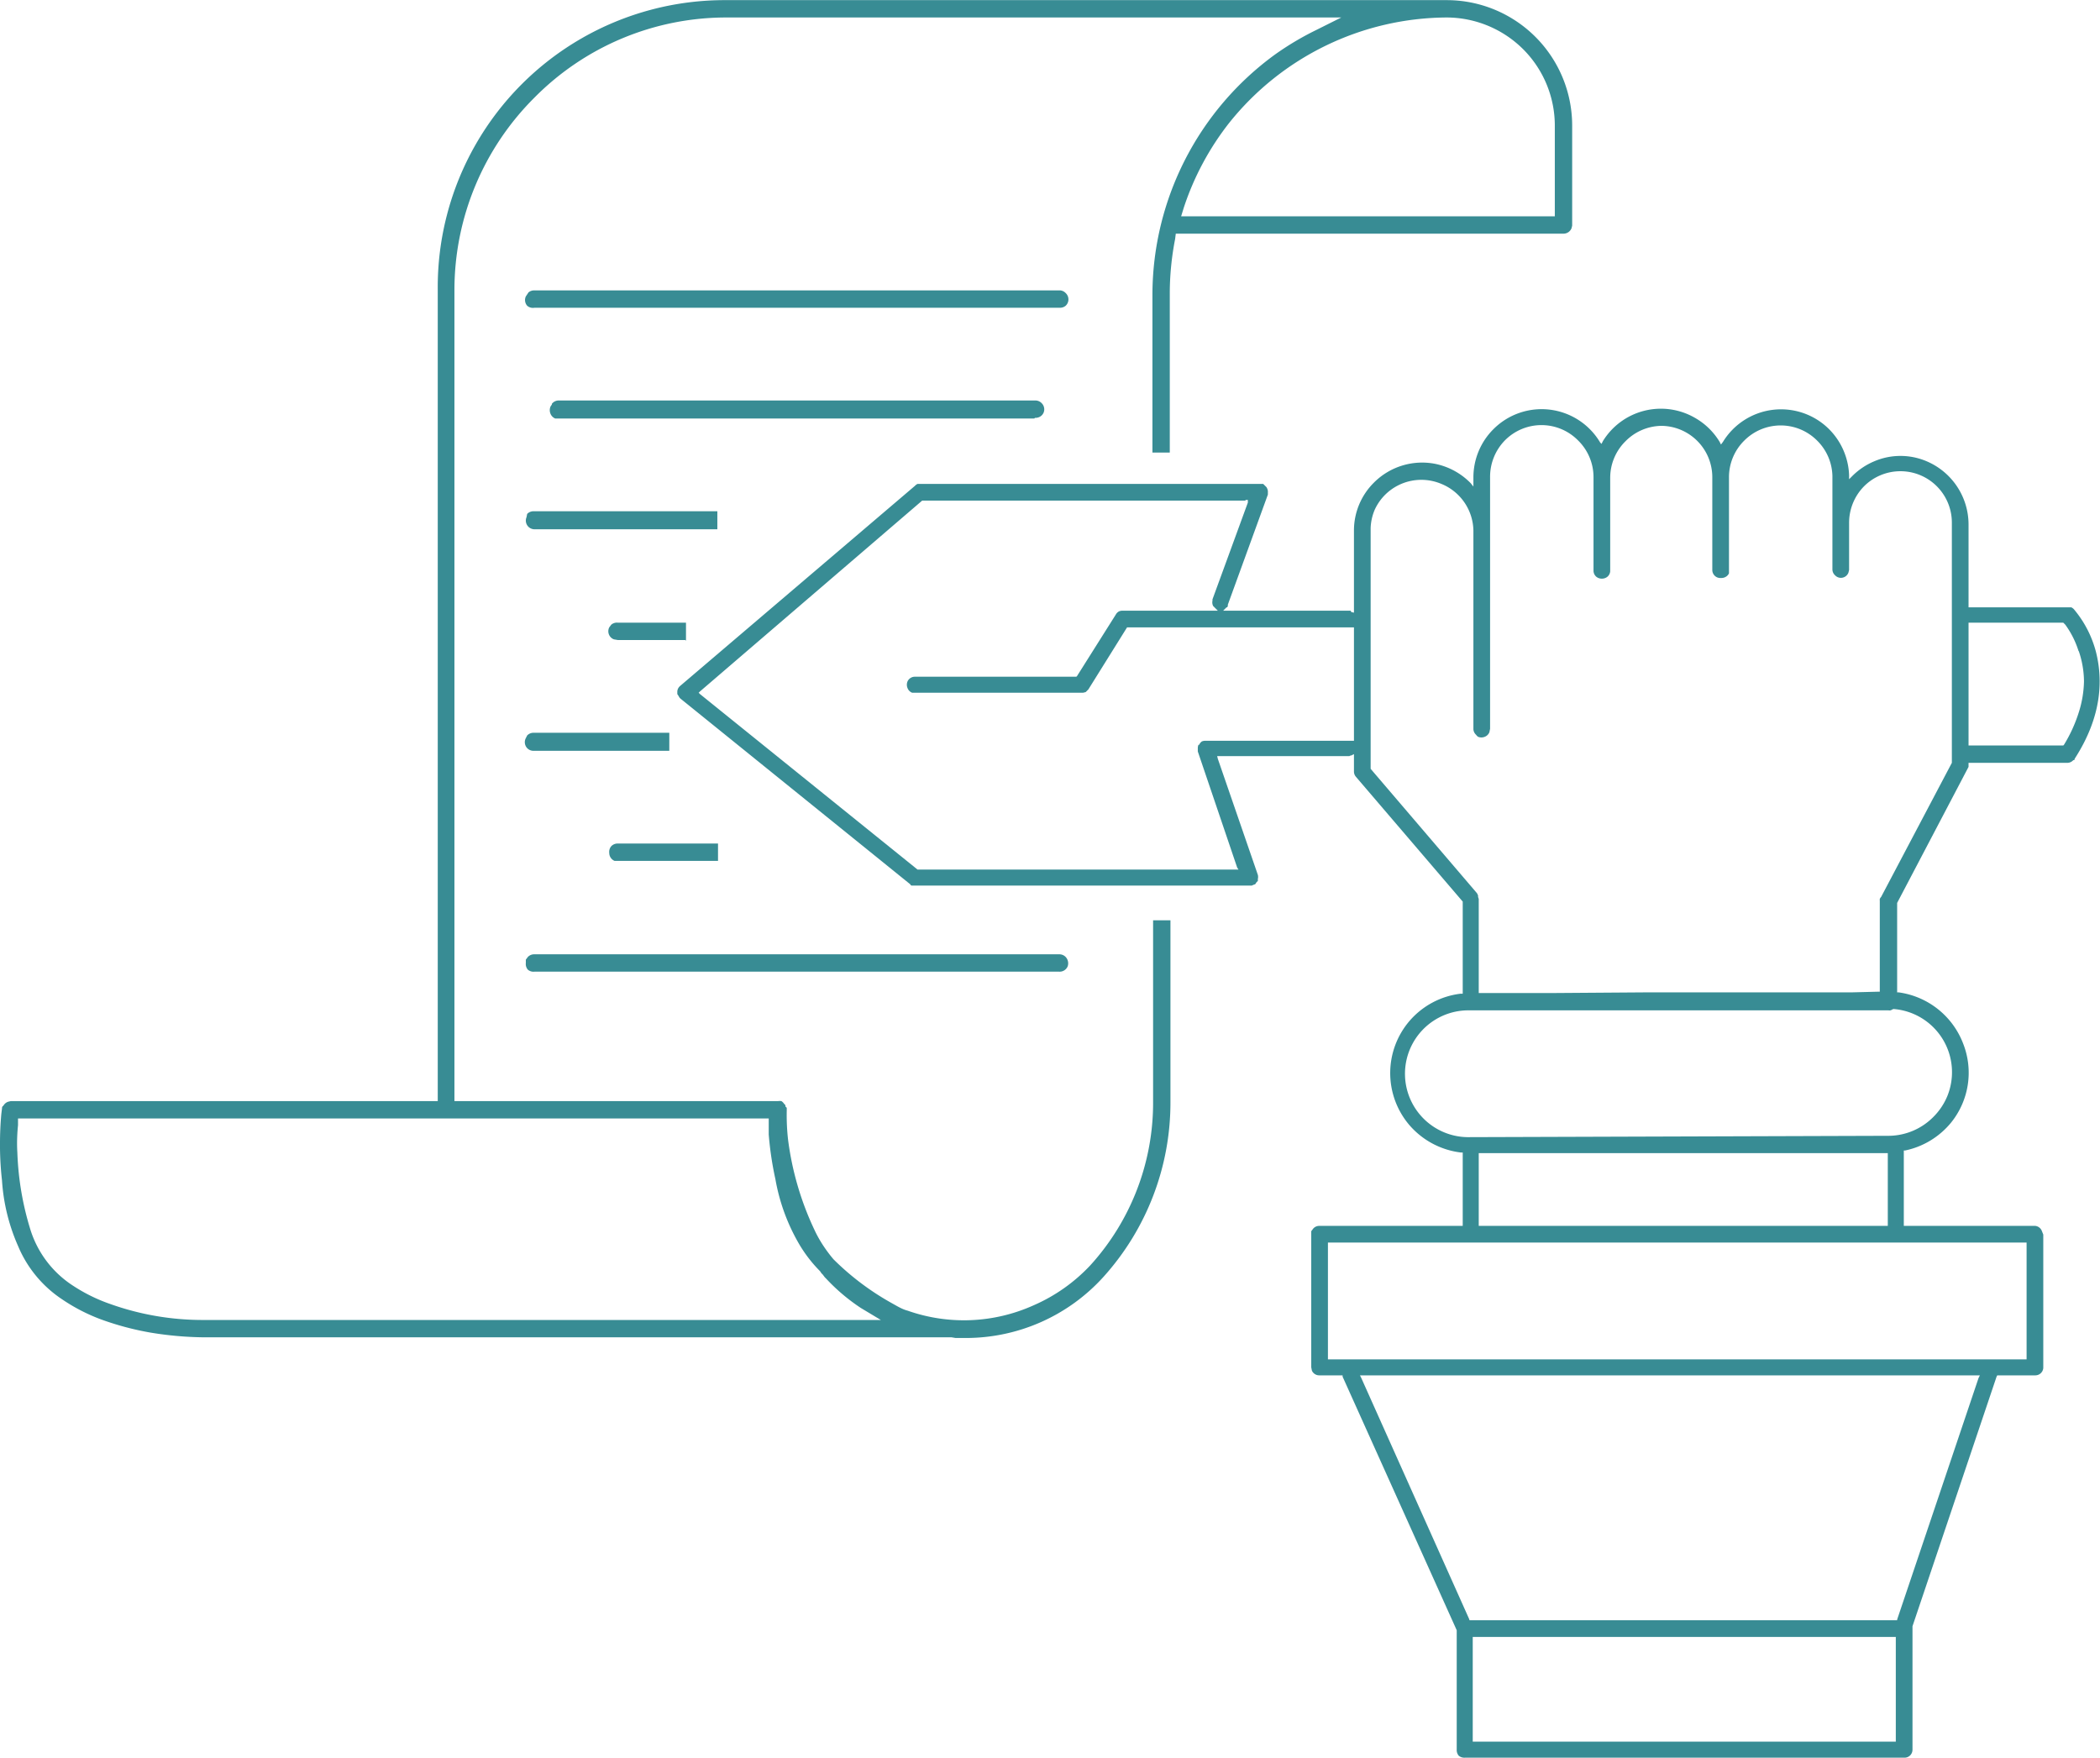
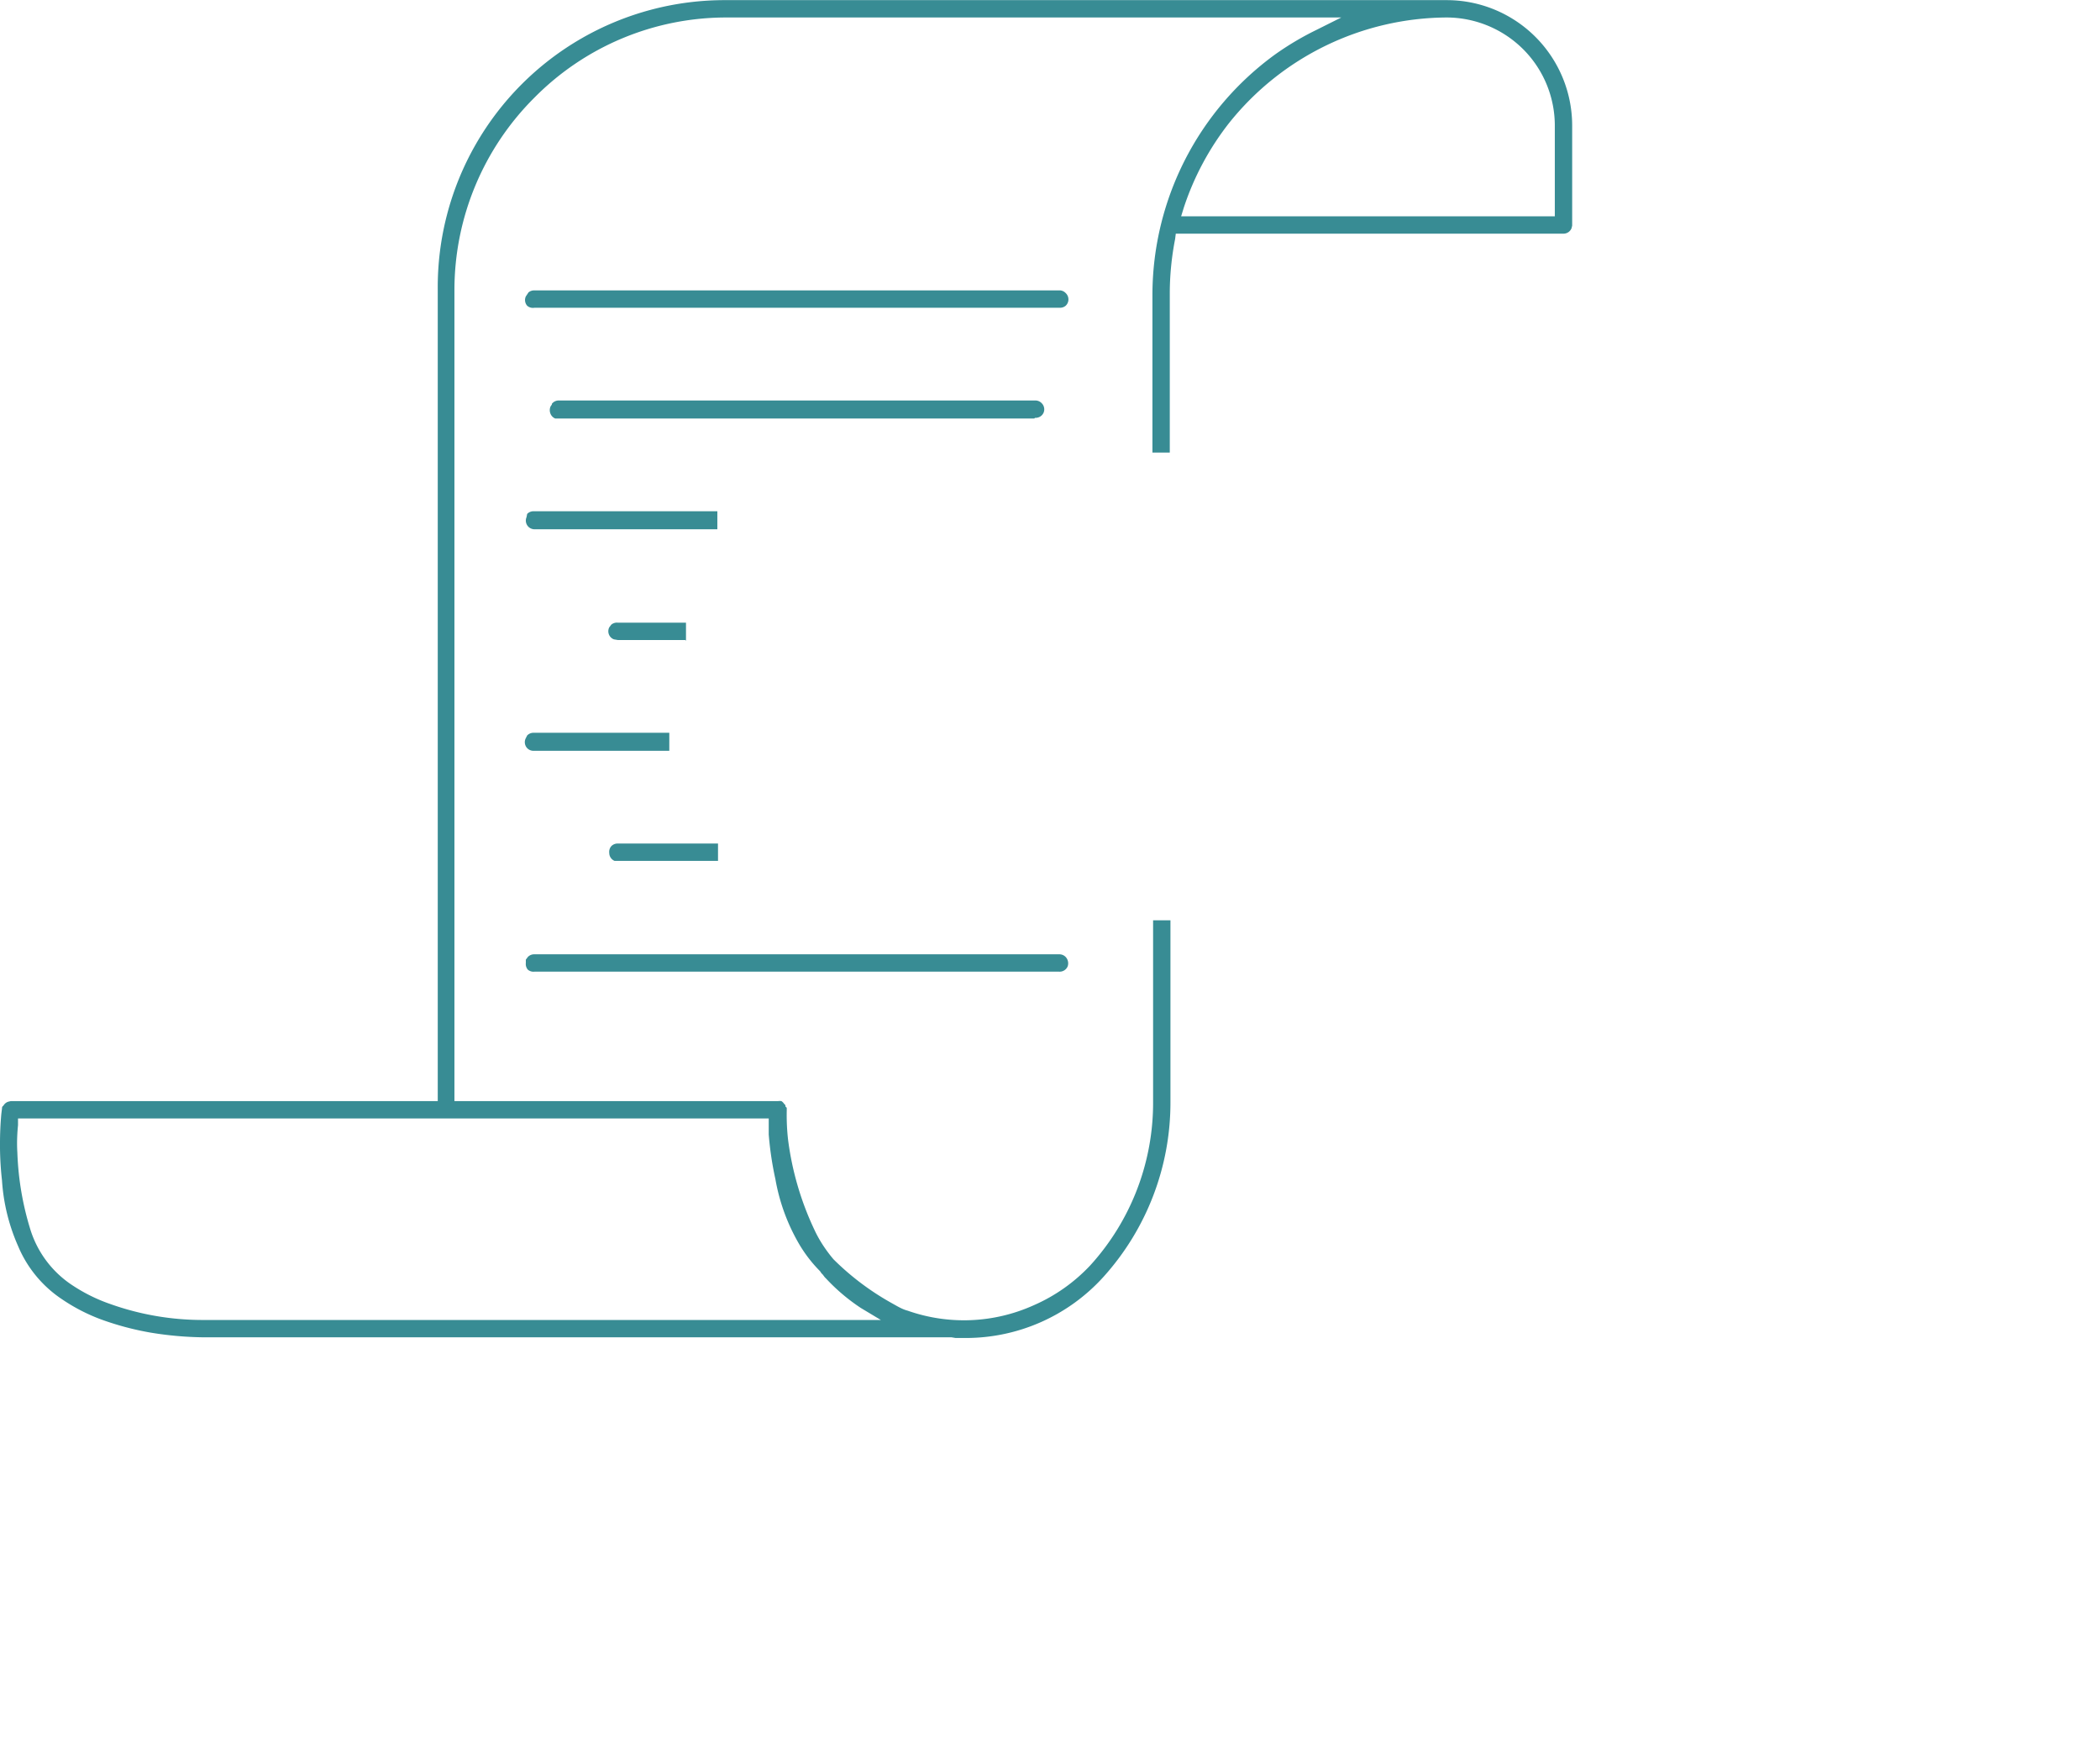
<svg xmlns="http://www.w3.org/2000/svg" width="133.133" height="111.448" viewBox="0 0 3.147 2.634" shape-rendering="geometricPrecision" text-rendering="geometricPrecision" image-rendering="optimizeQuality" fill-rule="evenodd" clip-rule="evenodd">
  <defs>
    <style>.fil0{fill:#388c94}</style>
  </defs>
  <g id="Layer_x0020_1">
    <g id="_320158184">
-       <path id="_320157896" class="fil0" d="M1.365 1.326l-.001-.001-.344-.278a.011.011 0 0 1-.003-.004l-.002-.003v-.004a.012.012 0 0 1 .001-.004.013.013 0 0 1 .003-.004l.352-.3a.014.014 0 0 1 .004-.003h.518l.001.001.002.002.002.002.001.002A.012.012 0 0 1 1.9.738v.003l-.06.165v.002L1.839.91 1.838.91l-.005.005h.191l.001.002.004.001V.795a.101.101 0 0 1 .03-.072.102.102 0 0 1 .092-.028.103.103 0 0 1 .053.029l.004.005V.715a.102.102 0 0 1 .03-.072.102.102 0 0 1 .16.02L2.4.665l.002-.004A.102.102 0 0 1 2.54.626a.102.102 0 0 1 .037.036l.002.004.003-.004a.102.102 0 0 1 .158-.02.103.103 0 0 1 .031.07v.006l.005-.005a.103.103 0 0 1 .033-.022.1.1 0 0 1 .078 0 .103.103 0 0 1 .063.094V.91h.154a.012.012 0 0 1 .004.003.163.163 0 0 1 .033.064c.01.04.01.095-.032.16 0 .001 0 .002-.002.002a.012.012 0 0 1-.008.004H2.95v.006l-.001.002-.106.202v.134h.002a.121.121 0 0 1 .097.077.119.119 0 0 1-.018.118.121.121 0 0 1-.069.042h-.002v.113h.197a.012.012 0 0 1 .01.008l.002.005v.2a.012.012 0 0 1-.004.008.012.012 0 0 1-.008.003h-.057l-.001.002-.126.374v.185a.012.012 0 0 1-.004.009.012.012 0 0 1-.008.003h-.659a.013.013 0 0 1-.009-.003.013.013 0 0 1-.003-.009v-.179l-.171-.38v-.002h-.035a.012.012 0 0 1-.011-.007l-.001-.005v-.2-.004l.003-.004a.012.012 0 0 1 .009-.004h.215v-.11h-.003a.121.121 0 0 1-.076-.04.12.12 0 0 1 0-.158.12.12 0 0 1 .076-.04h.003v-.138l-.16-.187a.012.012 0 0 1-.003-.008V1.13l-.004.002h-.001l-.002.001h-.001-.197l.001.004.06.174a.013.013 0 0 1 0 .006v.003l-.002.002-.002.003-.003.001-.002.001H1.37h-.004l-.002-.001zM2.21 2.61h.631v-.157h-.634v.157h.003zm-.005-.182h.638v-.001l.122-.362.002-.004h-.929l.002.004.162.362v.001h.003zm-.213-.391h1.045V1.862H1.99V2.037h.003zm.224-.306v.106h.613v-.109h-.613v.003zm.702-.088a.095.095 0 0 0-.08-.131h-.001a.016.016 0 0 1-.004.002.01.01 0 0 1-.003 0h-.632a.095.095 0 0 0 .005.19h.001l.626-.002h.001a.095.095 0 0 0 .066-.028.096.096 0 0 0 .021-.031zm.197-.667a.136.136 0 0 0-.02-.04L3.092.933H2.95v.184H3.092l.001-.001a.217.217 0 0 0 .022-.048.163.163 0 0 0 .008-.047.144.144 0 0 0-.008-.046zM2.06.764a.077.077 0 0 0-.006.027v.361l.159.186a.014.014 0 0 1 .002.004v.002l.001.003V1.488H2.331l.14-.001h.305l.039-.001h.002V1.35a.015.015 0 0 1 0-.003.011.011 0 0 1 .002-.003l.106-.201V.784a.077.077 0 0 0-.077-.078.077.077 0 0 0-.055.023.078.078 0 0 0-.022.055v.07L2.77.858a.012.012 0 0 1-.007.007.012.012 0 0 1-.013-.003.012.012 0 0 1-.004-.009v-.14A.077.077 0 0 0 2.723.66a.077.077 0 0 0-.109 0 .077.077 0 0 0-.023.055V.859a.012.012 0 0 1-.003.004.013.013 0 0 1-.009.003.012.012 0 0 1-.009-.003.012.012 0 0 1-.004-.009v-.14A.077.077 0 0 0 2.49.638a.077.077 0 0 0-.054.023l-.001.001a.077.077 0 0 0-.022.054v.14a.012.012 0 0 1-.004.008.013.013 0 0 1-.008.003.013.013 0 0 1-.009-.003.012.012 0 0 1-.004-.009v-.14A.077.077 0 0 0 2.365.66a.077.077 0 0 0-.11 0 .078.078 0 0 0-.022.055v.377l-.001.005a.012.012 0 0 1-.007.007.013.013 0 0 1-.01 0 .013.013 0 0 1-.003-.003.012.012 0 0 1-.004-.009V.795a.077.077 0 0 0-.048-.07.077.077 0 0 0-.084.016.077.077 0 0 0-.016.023zM1.866.75h-.484l-.333.286-.002.002.002.002.326.263h.481L1.854 1.3l-.059-.174v-.002-.003a.013.013 0 0 1 .001-.005h.001a.013.013 0 0 1 .004-.005.013.013 0 0 1 .006-.001h.222V.94h-.34l-.058.093-.002.002-.002.002-.004.001h-.256a.012.012 0 0 1-.007-.007.013.013 0 0 1 0-.01.012.012 0 0 1 .011-.007h.242l.001-.001.058-.092a.012.012 0 0 1 .005-.005.013.013 0 0 1 .005-.001H1.825L1.82.91 1.818.908A.012.012 0 0 1 1.817.9V.898L1.87.753V.749h-.003z" />
      <path id="_320158064" class="fil0" d="M.226 1.997a.432.432 0 0 1-.075-.02.273.273 0 0 1-.058-.03.178.178 0 0 1-.066-.08.288.288 0 0 1-.024-.098A.48.48 0 0 1 0 1.721v-.007a.49.49 0 0 1 .002-.045l.001-.008c0-.001 0-.003.002-.004a.013.013 0 0 1 .007-.006l.004-.001h.64V.433A.43.43 0 0 1 1.088 0h1.079a.188.188 0 0 1 .189.188v.15l-.001.004a.013.013 0 0 1-.012.008h-.581l-.001.008a.43.43 0 0 0-.006.041.42.42 0 0 0-.002.042v.237H1.727V.44A.446.446 0 0 1 1.91.082a.437.437 0 0 1 .062-.037L2.01.026h-.922a.404.404 0 0 0-.287.12.407.407 0 0 0-.12.287V1.65h.485a.015.015 0 0 1 .005 0 .013.013 0 0 1 .004.004l.002.002v.002l.002.002v.004a.327.327 0 0 0 .002.044.448.448 0 0 0 .04.136c.007.015.017.03.028.043a.398.398 0 0 0 .086.065c.009.005.017.01.025.012a.254.254 0 0 0 .189-.008.257.257 0 0 0 .085-.06.362.362 0 0 0 .094-.245v-.272H1.754v.272a.39.39 0 0 1-.1.262.278.278 0 0 1-.208.092h-.014l-.006-.001h-.01H.307a.52.52 0 0 1-.081-.007zm-.2-.27a.44.44 0 0 0 .02.117.155.155 0 0 0 .064.083.25.25 0 0 0 .055.027.412.412 0 0 0 .142.024H1.32L1.29 1.96a.288.288 0 0 1-.052-.044l-.002-.002-.003-.004-.002-.002-.002-.003a.205.205 0 0 1-.031-.04.293.293 0 0 1-.036-.098.494.494 0 0 1-.01-.067v-.024H.027v.01c-.001.01-.002.025-.001.041zM1.784.324h.546V.189a.162.162 0 0 0-.047-.115.163.163 0 0 0-.115-.048.42.42 0 0 0-.326.158.416.416 0 0 0-.068.127L1.77.324h.014zm-.196 1.132H.801a.013.013 0 0 1-.01-.003.013.013 0 0 1-.003-.01v-.005l.003-.004a.013.013 0 0 1 .01-.004h.786a.013.013 0 0 1 .01.004.014.014 0 0 1 .003.014.013.013 0 0 1-.013.008zm-.512-.166H.921a.013.013 0 0 1-.008-.012.013.013 0 0 1 .003-.01.013.013 0 0 1 .01-.004h.15V1.29zm-.072-.165H.8a.013.013 0 0 1-.01-.004.013.013 0 0 1-.002-.015l.002-.004a.013.013 0 0 1 .01-.004h.203V1.125h-.001zm.024-.166H.926L.92.958A.013.013 0 0 1 .913.94L.916.936a.013.013 0 0 1 .01-.003H1.028V.96h-.001zm.048-.166H.801A.013.013 0 0 1 .789.775L.79.77a.013.013 0 0 1 .01-.004h.275V.793zM1.55.627H.832A.013.013 0 0 1 .825.62a.014.014 0 0 1 0-.011L.827.606V.605A.013.013 0 0 1 .838.6h.713a.013.013 0 0 1 .01.004.013.013 0 0 1 .003.014.013.013 0 0 1-.007.007.014.014 0 0 1-.006.001zm.037-.166H.801A.013.013 0 0 1 .79.458.013.013 0 0 1 .788.444L.792.438A.013.013 0 0 1 .8.435h.789a.013.013 0 0 1 .008.004.013.013 0 0 1 0 .019.013.013 0 0 1-.009.003z" />
    </g>
  </g>
</svg>